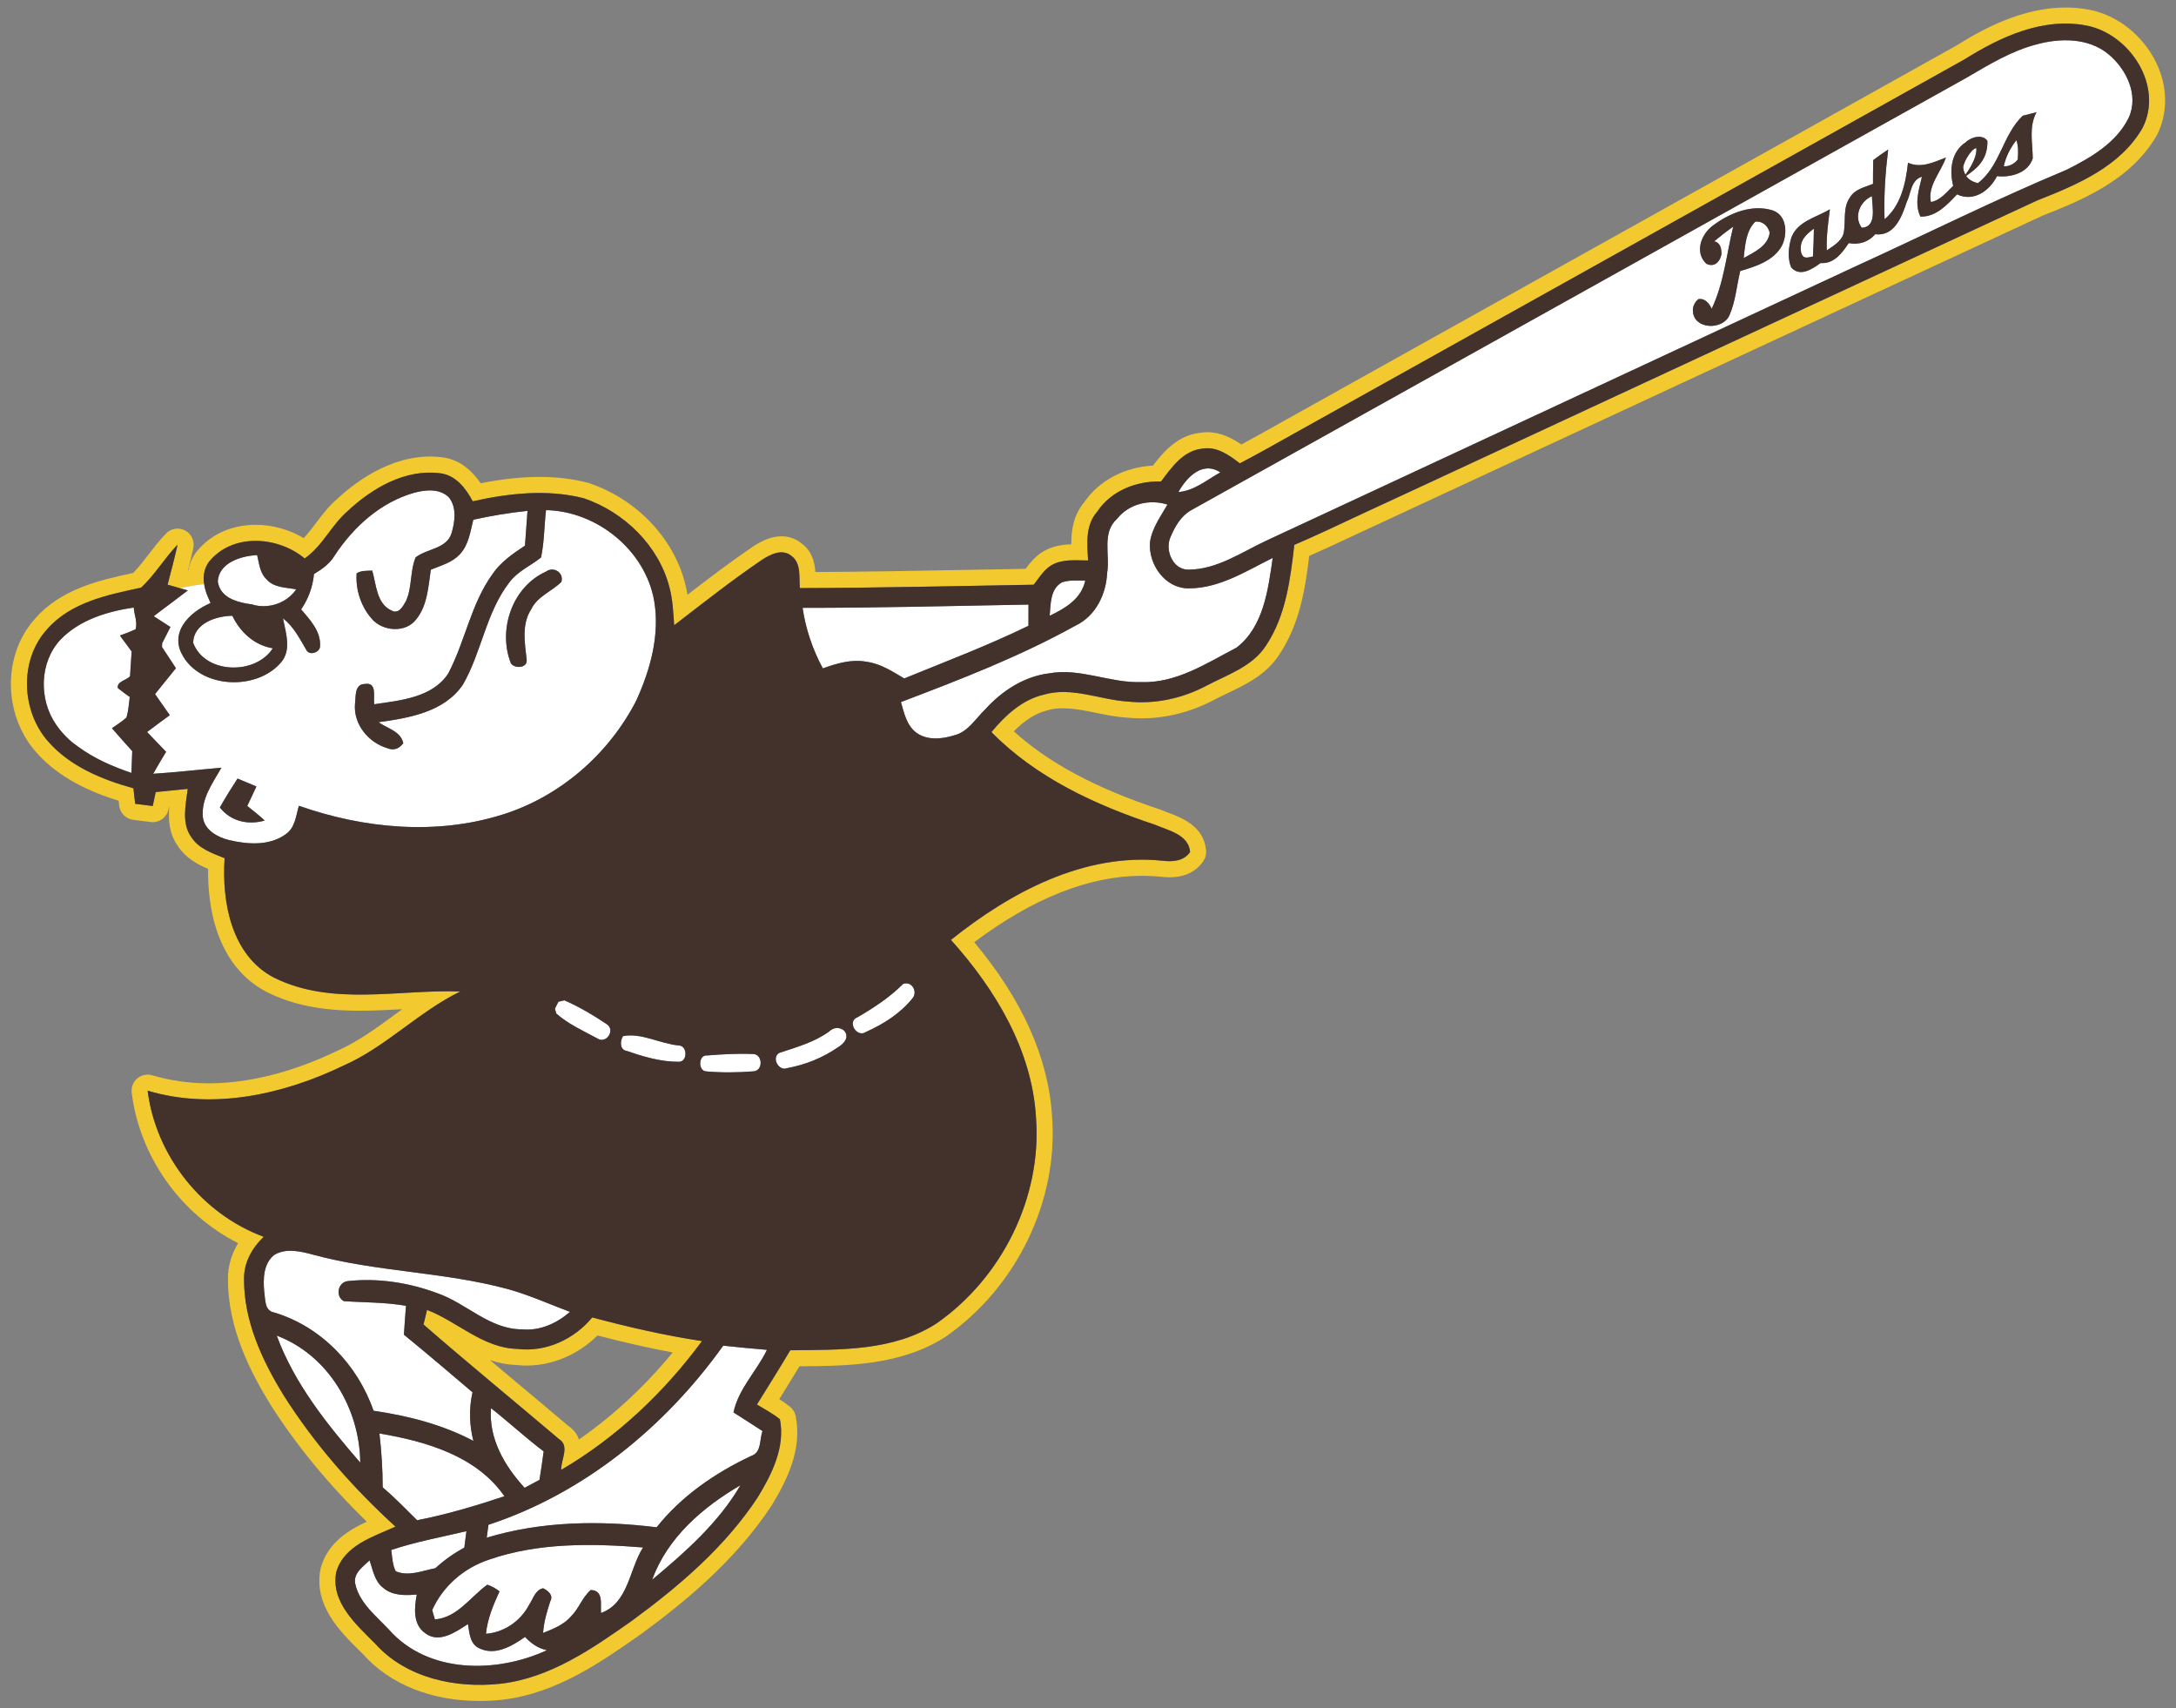
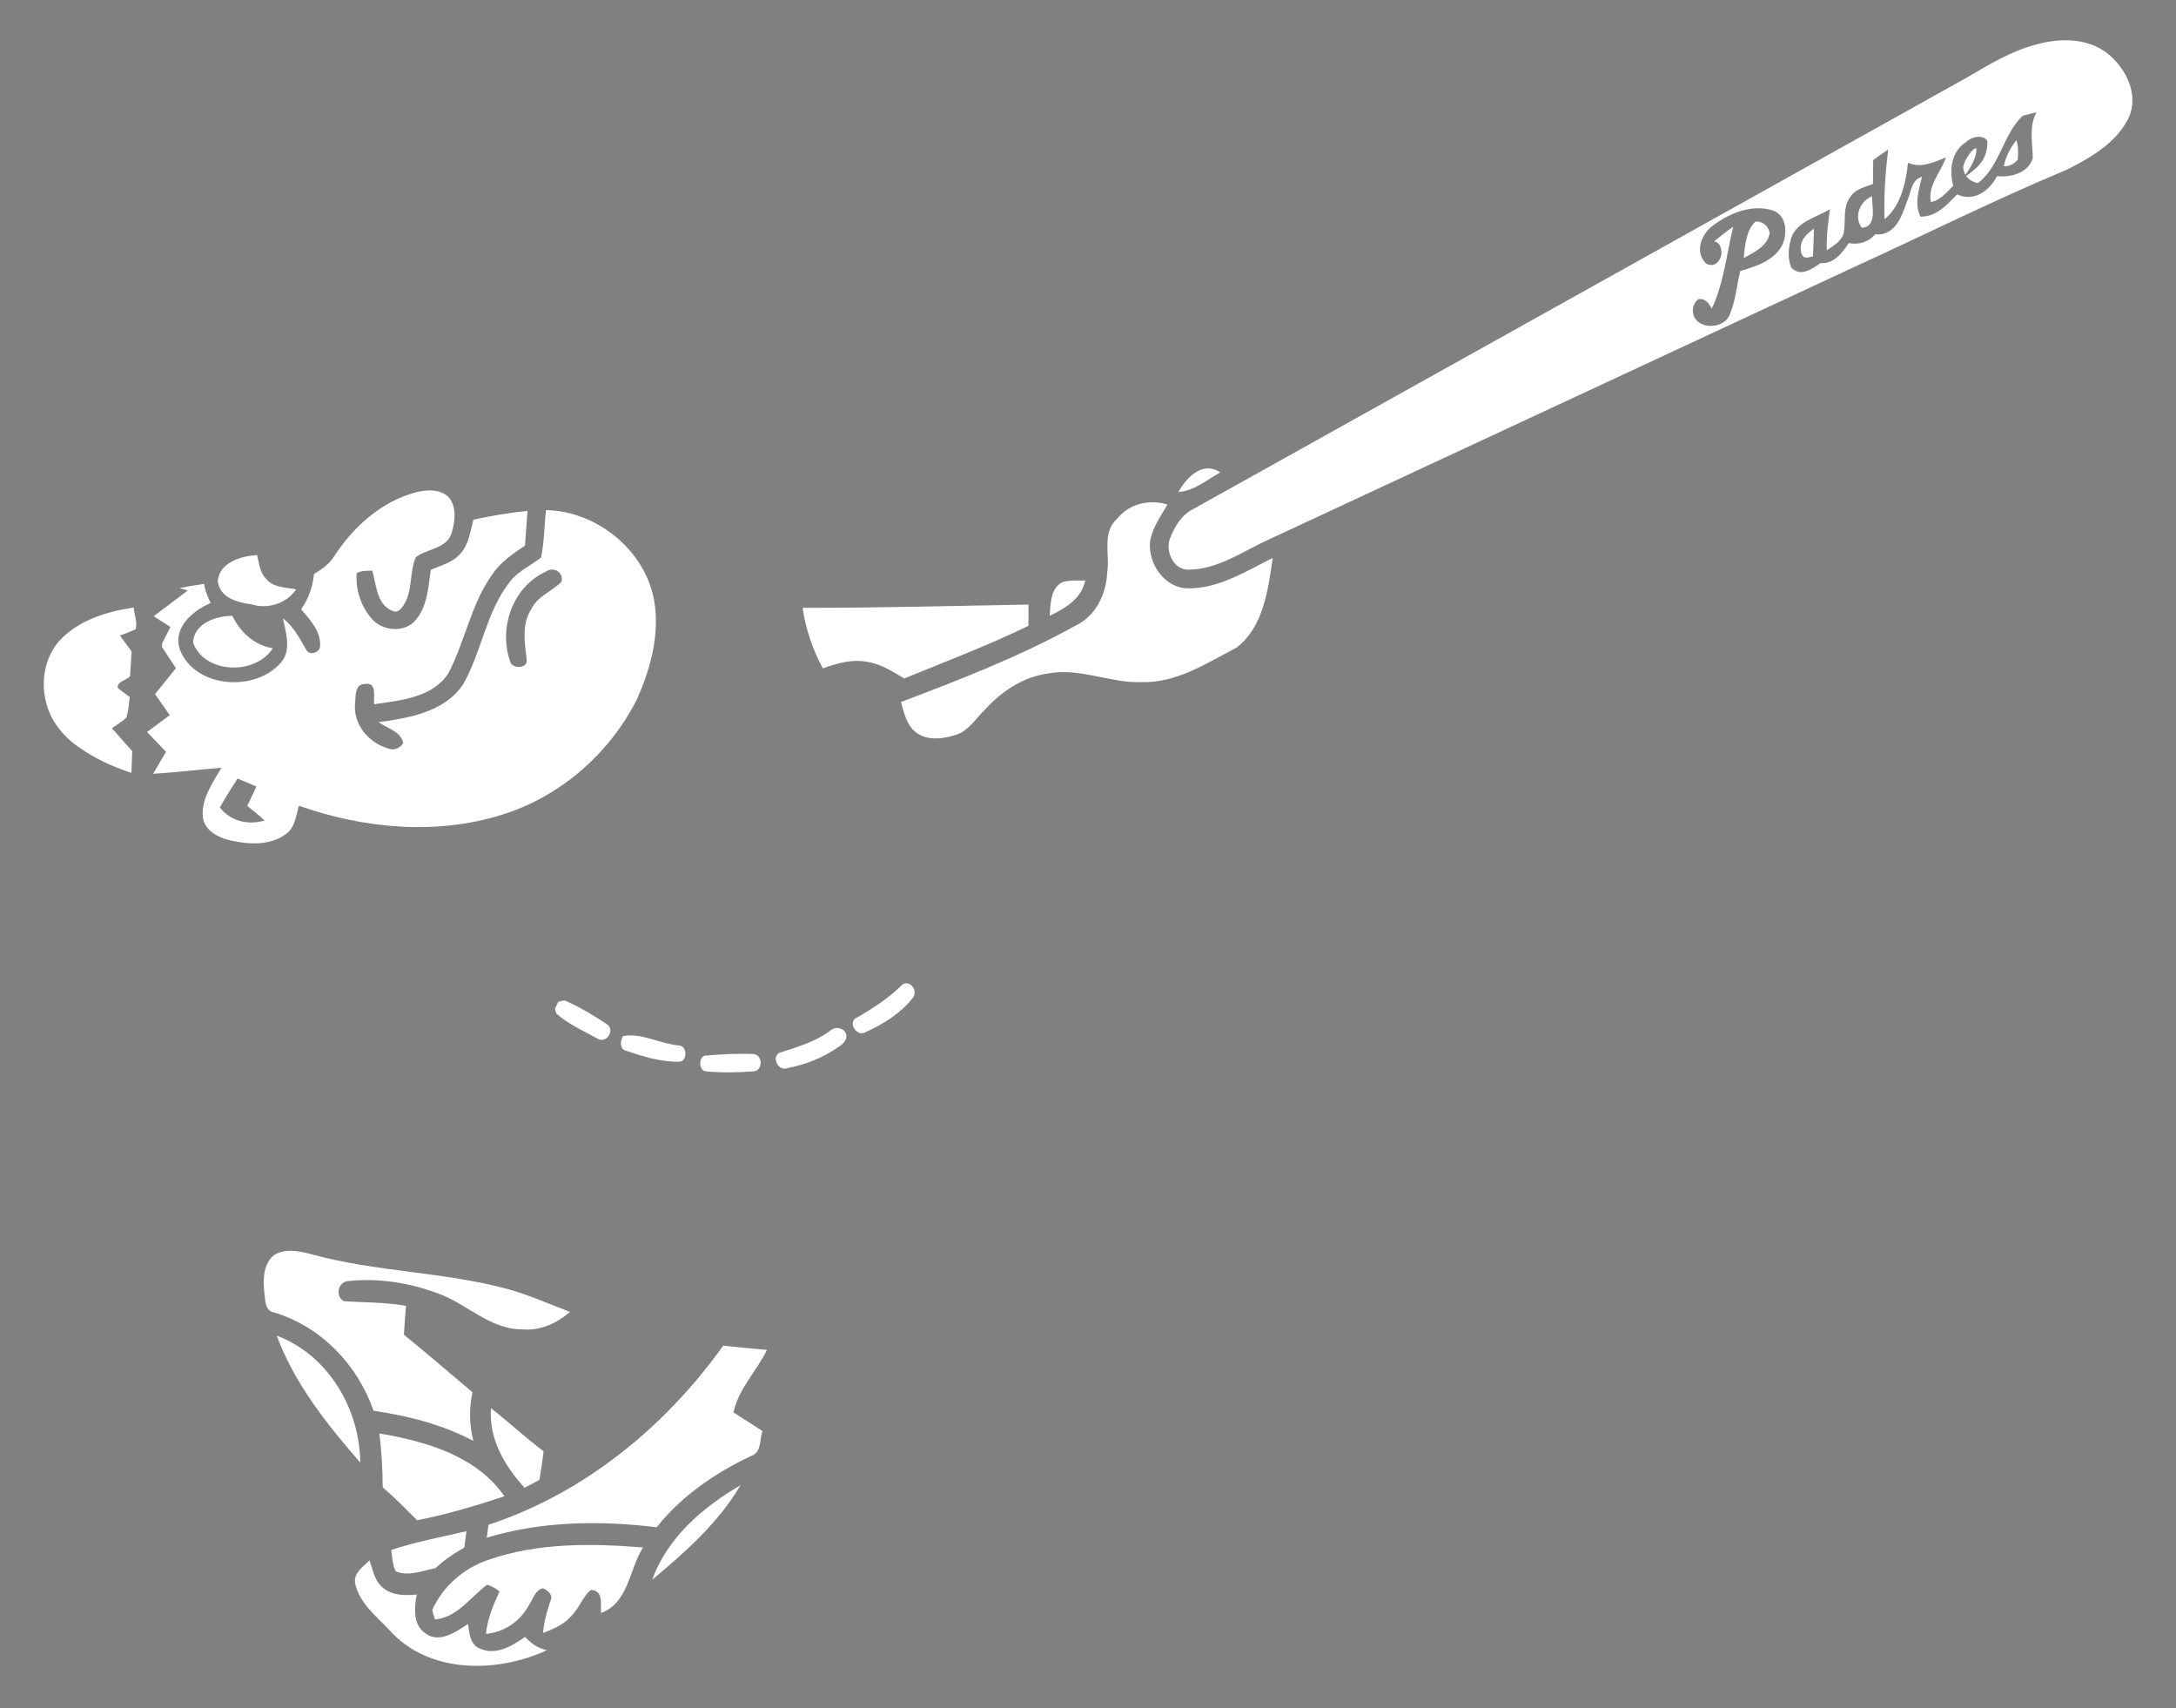
<svg xmlns="http://www.w3.org/2000/svg" version="1.1" id="Layer_1" x="0px" y="0px" width="200px" height="157px" viewBox="0 0 200 157" style="enable-background:new 0 0 200 157;" xml:space="preserve">
  <rect x="0" y="0" width="200" height="157" fill="#808080" stroke="none" />
-   <path id="color3" style="fill:#F2CA30;" d="M9.433,69.96c0.034,0.016,0.064,0.035,0.098,0.051c-0.029-0.014-0.057-0.031-0.086-0.045  c-0.373-0.177-0.737-0.366-1.089-0.573c-0.022-0.013-0.043-0.025-0.065-0.037c-0.369-0.22-0.726-0.458-1.069-0.712  c-0.015-0.012-0.032-0.021-0.047-0.032c0.033,0.024,0.069,0.044,0.103,0.068C7.949,69.171,8.677,69.593,9.433,69.96z M54.431,121.07  c3.33,0.885,6.687,1.658,10.091,2.171c-3.489,4.728-7.86,8.865-12.944,11.838c-0.024-0.93,0.817-2.216-0.204-2.836  c-4.143-3.514-8.349-6.959-12.447-10.525c0.08-0.337,0.24-1.009,0.321-1.342c2.82,1.086,5.127,3.501,8.304,3.585  C50.176,124.282,52.772,123.081,54.431,121.07z M54.917,122.726c-1.995,1.979-4.758,3.021-7.475,2.711  c-0.859-0.029-1.66-0.2-2.413-0.453c0.917,0.771,1.831,1.536,2.733,2.293c1.5,1.256,3,2.512,4.491,3.776  c0.521,0.35,0.81,0.783,0.958,1.232c3.128-2.165,6.053-4.878,8.621-7.998C59.707,123.893,57.448,123.382,54.917,122.726z   M198.25,12.411c-2.394,4.199-7.076,6.047-10.495,7.397c-12.282,5.691-24.635,11.431-36.988,17.17l-26.228,12.18  c-1.372,0.644-2.784,1.306-4.208,1.933c-0.354,2.975-0.864,6.233-2.728,9.033c-1.188,1.867-3.108,2.784-4.803,3.593  c-0.433,0.207-0.863,0.412-1.276,0.633c-2.082,1.091-4.369,1.664-6.622,1.664c-0.463,0-0.929-0.024-1.385-0.072  c-0.947-0.056-1.921-0.258-2.862-0.453c-1.587-0.329-3.101-0.58-4.307-0.233c-1.099,0.26-2.115,0.885-3.17,1.948  c3.252,2.94,7.569,5.242,13.452,7.187c0.045,0.016,0.088,0.032,0.131,0.051c0.196,0.086,0.413,0.167,0.635,0.251  c1.223,0.461,3.27,1.231,3.46,3.478c0.026,0.328-0.056,0.656-0.236,0.933c-0.452,0.692-1.362,1.517-3.137,1.517  c-0.277,0-0.554-0.021-0.819-0.055c-0.533-0.054-1.116-0.084-1.695-0.084c-4.839,0-10.023,2.053-15.427,6.105  c4.436,5.294,6.841,10.682,7.155,16.035c0.587,7.723-3.248,15.666-9.772,20.212c-4.088,2.647-8.995,2.688-13.323,2.724l-0.123,0.001  c-0.611,1.014-1.233,2.017-1.858,3.02c0.33,0.207,0.661,0.432,0.983,0.688c0.272,0.217,0.459,0.523,0.528,0.864  c0.613,3.051-0.782,5.88-2.228,8.245c-3.385,5.141-8.145,8.971-11.916,11.738c-3.689,2.595-7.843,5.518-12.817,6.084  c-0.692,0.077-1.39,0.116-2.078,0.116c-4.439,0-8.243-1.523-10.712-4.284l-0.368-0.363c-1.78-1.767-4.218-4.186-3.548-7.512  c0.008-0.042,0.019-0.084,0.031-0.125c0.66-2.247,2.468-3.38,4.215-4.193c-3.528-3.433-6.514-7.066-8.89-10.824  c-1.679-2.73-3.895-6.871-3.867-11.486c-0.015-1.125,0.308-2.25,0.93-3.284c-5.274-2.673-9.033-7.908-9.779-13.826  c-0.062-0.495,0.13-0.988,0.511-1.312c0.38-0.323,0.898-0.434,1.378-0.289c1.635,0.488,3.385,0.737,5.2,0.737  c3.665-0.001,7.73-1.025,11.755-2.963c1.942-0.86,3.617-2.086,5.391-3.384c0.211-0.154,0.422-0.309,0.635-0.464  c-1.27,0.071-2.576,0.14-3.872,0.14c-3.544,0-6.189-0.529-8.576-1.714c-4.79-2.496-5.443-8.132-5.399-11.319  c-0.974-0.413-2.032-0.98-2.748-2.061c-0.838-1.138-0.92-2.435-0.822-3.632c-0.008,0.001-0.017,0.002-0.025,0.003l-0.049,0.228  c-0.161,0.748-0.867,1.249-1.628,1.155l-1.617-0.205c-0.678-0.086-1.208-0.626-1.283-1.306l-0.05-0.444  c-2.397-0.739-5.435-2.003-7.602-4.484c-3.035-3.449-3.074-8.945-0.082-12.248c2.387-2.736,5.895-3.53,9.023-4.203  c0.49-0.505,0.938-1.086,1.408-1.694c0.495-0.642,1.006-1.306,1.607-1.928c0.459-0.476,1.179-0.59,1.762-0.276  c0.583,0.313,0.887,0.975,0.745,1.62c-0.149,0.679-0.316,1.354-0.488,2.025c0.013-0.002,0.025-0.004,0.039-0.006  c0.141-0.775,0.492-1.465,1.039-2.028c1.247-1.366,3.083-2.136,5.14-2.136c1.548,0,3.103,0.437,4.419,1.224  c0.388-0.407,0.747-0.882,1.118-1.375c0.562-0.745,1.143-1.516,1.917-2.191c2.078-1.946,5.618-4.35,9.625-3.868  c1.396,0.142,2.608,0.945,3.601,2.391c3.935-0.771,7.078-0.769,9.887-0.037c0.036,0.01,0.072,0.021,0.107,0.032  c4.338,1.486,7.705,5.002,8.788,9.175c0.097,0.36,0.17,0.72,0.229,1.078c1.934-1.491,3.926-3.007,5.983-4.405  c0.703-0.459,1.619-0.97,2.661-0.97c0.695,0,1.342,0.235,1.872,0.68c0.941,0.698,1.173,1.726,1.239,2.603  c4.709-0.022,9.474-0.111,14.097-0.198c1.742-0.032,3.484-0.064,5.226-0.094c0.458-0.617,1.034-1.334,1.945-1.766  c0.777-0.371,1.56-0.468,2.255-0.489c-0.006-1.294,0.194-2.685,1.195-3.872c1.355-1.981,3.679-3.212,6.31-3.359  c0.953-1.254,2.245-2.756,4.287-3.01c0.232-0.04,0.47-0.06,0.705-0.06c1.246,0,2.32,0.573,3.13,1.13  c1.025-0.548,2.05-1.123,3.048-1.683l1.233-0.69c1.83-1.018,3.655-2.034,5.479-3.059c7.064-3.942,14.125-7.881,21.188-11.818  c11.604-6.471,23.207-12.941,34.804-19.426c2.344-1.473,6.006-3.48,10.005-3.48c0.74,0,1.477,0.069,2.188,0.206  c2.557,0.488,4.903,2.337,6.124,4.823C199.247,7.937,199.281,10.376,198.25,12.411z M191.756,2.345  c-3.99-0.766-7.892,1.042-11.192,3.112c-18.657,10.432-37.329,20.828-55.989,31.244c-1.827,1.025-3.653,2.043-5.484,3.06  c-1.706,0.949-3.401,1.923-5.132,2.82c-0.998-0.769-2.151-1.595-3.485-1.347c-1.738,0.196-2.793,1.731-3.758,3.013  c-2.275-0.059-4.591,0.85-5.881,2.792c-1.086,1.234-0.918,2.949-0.822,4.468c-1.062,0-2.184-0.141-3.173,0.332  c-0.822,0.389-1.29,1.21-1.827,1.896c-7.163,0.115-14.326,0.296-21.489,0.308c-0.1-0.993,0.148-2.267-0.772-2.952  c-0.855-0.717-1.967-0.132-2.753,0.381c-2.765,1.879-5.384,3.953-8.032,5.988c-0.084-1.177-0.132-2.367-0.441-3.513  c-0.989-3.813-4.154-6.887-7.836-8.148c-3.353-0.873-6.898-0.473-10.239,0.269c-0.637-1.21-1.586-2.436-3.053-2.584  c-3.205-0.385-6.218,1.397-8.477,3.514c-1.478,1.29-2.287,3.196-3.917,4.322c-2.376-1.987-6.386-2.34-8.589,0.072  c-0.548,0.564-0.729,1.276-0.685,2.001c0.005,0.089,0.023,0.178,0.035,0.267c-0.769,0.107-1.55,0.244-2.265,0.383  c-0.365-0.104-0.73-0.21-1.096-0.311c0.316-1.222,0.645-2.443,0.917-3.678c-1.202,1.246-2.087,2.772-3.349,3.951  c-3.084,0.664-6.474,1.337-8.657,3.841c-2.552,2.816-2.371,7.476,0.1,10.284c2.015,2.308,4.959,3.514,7.848,4.314  c0.052,0.477,0.108,0.949,0.16,1.426c0.537,0.068,1.074,0.137,1.614,0.204c0.093-0.428,0.185-0.852,0.277-1.281  c0.981-0.097,1.959-0.192,2.94-0.297c-0.181,1.471-0.602,3.173,0.356,4.475c0.689,1.042,1.931,1.45,3.033,1.896  c-0.269,4.026,0.617,8.934,4.538,10.977c5.348,2.656,11.438,1.07,17.126,1.273c-3.838,1.867-6.81,5.073-10.72,6.804  c-5.532,2.664-11.998,4.109-18.019,2.311c0.757,5.998,5,11.333,10.668,13.429c-1.066,1.014-1.827,2.368-1.807,3.875  c-0.023,3.854,1.659,7.471,3.638,10.688c2.833,4.48,6.37,8.501,10.28,12.07c-2.055,0.937-4.723,1.727-5.436,4.154  c-0.557,2.765,1.819,4.836,3.569,6.598c2.84,3.178,7.431,4.139,11.522,3.686c4.571-0.521,8.449-3.232,12.11-5.809  c4.347-3.189,8.54-6.778,11.529-11.316c1.298-2.123,2.552-4.632,2.04-7.184c-0.653-0.521-1.399-0.917-2.111-1.35  c1.029-1.654,2.067-3.306,3.065-4.984c4.535-0.052,9.482,0.097,13.444-2.468c6.002-4.182,9.699-11.581,9.142-18.912  c-0.365-6.226-3.745-11.798-7.819-16.333c5.455-4.366,12.238-8.017,19.45-7.275c0.905,0.116,1.979,0.04,2.531-0.806  c-0.136-1.606-2.003-1.967-3.217-2.5c-5.5-1.818-10.925-4.33-15.043-8.513c1.265-1.534,2.824-2.977,4.815-3.445  c2.592-0.749,5.156,0.481,7.736,0.637c2.464,0.261,4.968-0.28,7.155-1.426c1.959-1.045,4.291-1.771,5.544-3.741  c1.812-2.721,2.224-6.058,2.588-9.23c2.104-0.901,4.166-1.891,6.237-2.856c1.867-0.869,3.738-1.727,5.604-2.596  c18.805-8.729,37.599-17.475,56.41-26.188c3.653-1.442,7.676-3.109,9.719-6.69C198.879,7.901,195.758,3.11,191.756,2.345z" />
  <path id="color2" style="fill:#FFFFFF;" d="M112.162,43.411c-1.232,0.681-2.392,1.694-3.854,1.807  C109.065,43.864,110.52,42.33,112.162,43.411z M79.644,60.814c1.282,0.168,2.38,0.89,3.466,1.534  c3.826-1.563,7.7-3.028,11.417-4.839c0-0.649,0-1.303,0.004-1.951c-6.923,0.124-13.841,0.305-20.764,0.301  c0.289,1.951,0.922,3.829,1.864,5.565C76.913,60.962,78.271,60.553,79.644,60.814z M99.748,53.351  c-0.713,0.012-1.455-0.072-2.14,0.164c-1.085,0.601-1.037,2.003-1.129,3.072C97.913,55.902,99.387,55.033,99.748,53.351z   M105.697,49.833c0.176-1.29,0.974-2.359,1.606-3.466c-1.655-0.517-3.537-0.075-4.631,1.311c-1.43,1.277-0.634,3.305-0.909,4.955  c-0.093,1.979-1.054,3.982-2.914,4.863c-5.111,2.833-10.584,4.948-16.041,7.02c0.285,0.997,0.518,2.127,1.39,2.796  c0.998,0.753,2.364,0.613,3.494,0.265c1.281-0.309,1.97-1.539,2.864-2.392c1.526-1.683,3.542-3.009,5.833-3.302  c2.873-0.536,5.618,0.897,8.481,0.798c3.233,0.124,6.034-1.735,8.786-3.169c2.488-1.915,2.9-5.341,3.321-8.241  c-2.447,1.211-4.895,2.801-7.721,2.797C107.087,54.088,105.533,51.864,105.697,49.833z M76.172,94.817  c-1.362,0.974-2.977,1.419-4.539,1.936c-0.773,0.433-0.048,1.726,0.716,1.405c1.683-0.308,3.31-0.965,4.711-1.942  c0.529-0.316,1.055-0.938,0.505-1.526C77.093,94.353,76.629,94.398,76.172,94.817z M82.998,90.427  c-1.229,1.234-2.676,2.18-4.174,3.05c-1.018,0.372-0.08,1.935,0.765,1.357c1.599-0.717,3.153-1.694,4.263-3.073  C84.392,91.173,83.811,90.099,82.998,90.427z M161.33,20.372c-0.869,0.854-0.934,2.195-1.065,3.346  c0.953-0.542,2.235-1.099,2.392-2.336C162.512,20.776,161.986,20.275,161.33,20.372z M180.438,15.353  c0.021,0.285,0.1,0.508,0.208,0.706c0.657-0.913,1.049-1.767,1.01-2.437C181.29,13.565,180.52,14.765,180.438,15.353z   M171.116,20.929c1.442-0.072,0.939-1.965,0.938-2.9C170.956,18.501,170.355,19.907,171.116,20.929z M195.662,10.802  c-1.13,2.323-3.497,3.689-5.721,4.803c-6.595,2.753-12.992,5.953-19.489,8.918c-16.623,7.733-33.239,15.47-49.857,23.206  c-0.001,0-0.001,0-0.002,0.001c-0.851,0.395-1.701,0.792-2.552,1.187c-0.541,0.252-1.082,0.504-1.624,0.756  c-2.312,1.073-4.551,2.672-7.198,2.676c-1.439,0.008-2.171-1.818-1.635-2.996c0.404-0.966,0.974-1.959,1.924-2.48  c23.751-13.228,47.483-26.488,71.231-39.725c2.059-1.201,4.126-2.476,6.462-3.072c2.171-0.593,4.743-0.605,6.569,0.89  C195.422,6.318,196.607,8.706,195.662,10.802z M162.896,19.326c-1.867-0.572-3.887,0.24-5.389,1.351  c-1.126,0.781-1.808,2.483-0.677,3.561c0.6,0.297,1.169,0.021,1.386-0.821c0.029-0.605-0.125-1.144-0.665-1.238  c0.565-0.473,1.146-0.925,1.751-1.346c-0.617,2.523-0.85,5.176-1.98,7.543c-0.247-0.561-0.662-0.962-1.189-0.897  c-0.273,0.15-0.597,0.674-0.533,1.135c0.093,1.674,2.737,1.75,3.35,0.372c0.568-1.286,0.665-2.72,0.998-4.078  c1.434-0.425,3.068-0.93,3.837-2.336C164.314,21.486,164.246,19.751,162.896,19.326z M187.181,10.313  c-0.316,0.08-0.953,0.241-1.27,0.325c-1.839,1.742-2.067,4.631-4.122,6.193c-0.513-0.124-0.855-0.342-1.075-0.663  c0.846-0.61,1.998-1.388,1.952-3.223c-0.408-0.601-1.434-0.413-1.995,0.132c-1.334,0.869-1.518,2.567-1.149,3.998  c-0.612,0.581-1.166,1.342-2.052,1.49c-0.315-1.511,0.927-2.74,1.383-4.09c-1.122,0.428-2.279,1.021-3.486,0.481  c-0.199,1.862-0.652,3.941-2.154,5.195c-0.081-2.139,0.076-4.286,0.332-6.409c-0.469,0.309-0.925,0.637-1.374,0.97  c-0.016,0.728-0.02,1.458-0.02,2.186c-0.737,0.305-1.65,0.473-2.096,1.21c-0.721,0.974-0.376,2.239-0.608,3.35  c-0.225,0.749-0.945,1.134-1.543,1.55c-0.048-1.266,0.12-2.523,0.285-3.777c-1.246,0.757-3.013,1.101-3.55,2.632  c-0.256,0.857-0.357,1.847-0.016,2.696c0.798,0.941,1.942,0.168,2.708-0.385c1.241,0.093,1.971-0.917,2.588-1.831  c0.937,0.168,1.807-0.088,2.436-0.816c1.759,0.212,2.443-1.595,2.892-2.949c0.398-0.797,0.378-2.043,1.403-2.336  c-0.285,1.21-0.713,2.473-0.141,3.666c1.458,0.024,2.443-1.082,3.37-2.047c1.521,0.725,2.983-0.32,3.669-1.675  c1.262,0.145,2.855-0.284,3.285-1.626C186.824,13.125,186.452,11.651,187.181,10.313z M184.169,15.273  c0.443,0.059,0.985-0.208,1.285-0.617c0.061-0.7,0.051-1.264-0.124-1.774C184.773,13.586,184.36,14.396,184.169,15.273z   M51.326,92.058c-0.08,0.16-0.24,0.473-0.321,0.629l0.117,0.444c1.089,0.974,2.471,1.59,3.753,2.284  c0.817,0.581,1.731-0.733,0.897-1.294c-1.237-0.829-2.532-1.599-3.898-2.195C51.738,91.957,51.462,92.025,51.326,92.058z   M165.542,23.196c0.215,0.724,0.659,0.417,1.088,0.381c0.044-0.854,0.084-1.707,0.088-2.563  C166.037,21.526,165.342,22.073,165.542,23.196z M25.435,122.74c1.626,4.415,4.627,8.152,7.676,11.67  C33.066,129.467,30.17,124.52,25.435,122.74z M66.473,123.662c-5.328,7.459-12.803,13.58-21.577,16.461  c-0.04,0.296-0.121,0.89-0.16,1.186c5.043-1.526,10.416-1.594,15.615-0.957c2.295-2.881,5.392-5.008,8.705-6.562  c0.954-0.312,0.741-1.519,1.026-2.28c-0.885-0.573-1.77-1.149-2.664-1.71c0.445-2.172,2.136-3.791,3.073-5.753  C69.149,123.935,67.811,123.807,66.473,123.662z M26.308,76.63c-1.506,1.13-3.549,0.981-5.284,0.564  c-1.045-0.26-2.231-0.913-2.379-2.096c-0.168-1.702,0.909-3.148,1.707-4.547c-2.091,0.181-4.179,0.425-6.274,0.558  c0.385-0.678,0.781-1.351,1.187-2.02c-0.585-0.604-1.166-1.21-1.747-1.818c0.689-0.522,1.386-1.038,2.087-1.547  c-0.448-0.648-0.897-1.298-1.354-1.939c0.314-0.396,0.635-0.787,0.952-1.181c0.322-0.4,0.642-0.801,0.967-1.199  c-0.424-0.653-0.853-1.302-1.282-1.95l0.016-0.341c0.218-0.433,0.438-0.861,0.657-1.29c0.035-0.068,0.07-0.137,0.104-0.205  c-0.513-0.328-1.026-0.66-1.534-0.989c0.546-0.426,1.104-0.838,1.659-1.255c0.495-0.37,0.985-0.745,1.477-1.116  c-0.246-0.071-0.491-0.14-0.737-0.21c-0.01-0.003-0.02-0.006-0.03-0.008c0.714-0.139,1.496-0.275,2.265-0.383  c0.064,0.488,0.232,0.963,0.438,1.407c0.054,0.116,0.096,0.241,0.156,0.351c-0.967,0.415-1.997,1.119-2.553,2.036  c-0.396,0.651-0.554,1.41-0.271,2.251c1.386,3.541,6.898,3.934,9.271,1.202c0.486-0.547,0.612-1.188,0.588-1.854  c-0.027-0.748-0.245-1.524-0.385-2.233c0.974,0.758,1.535,1.855,2.139,2.896c0.281,0.597,1.282,0.232,1.271-0.332  c0.088-1.351-0.918-2.433-1.739-3.382c0.665-0.969,1.069-2.075,1.182-3.249c0.737-0.44,1.45-0.945,1.899-1.698  c1.734-2.644,4.254-4.919,7.351-5.781c1.038-0.28,2.348-0.384,3.165,0.453c0.717,0.926,0.541,2.224,0.229,3.27  c-0.449,1.454-2.251,1.41-3.301,2.223c-0.533,1.275-0.308,2.761-0.897,4.03c-0.272,0.481-0.669,1.226-1.322,0.854  c-1.382-0.617-1.402-2.412-1.771-3.666c-0.485,0.028-1.005-0.027-1.435,0.253c-0.107,1.485,0.393,3.032,1.375,4.158  c0.99,1.182,3.125,1.353,4.103,0.068c1.034-1.278,1.109-3.001,1.342-4.56c0.917-0.388,1.959-0.648,2.656-1.41  c0.825-0.856,0.97-2.087,1.25-3.185c1.642-0.365,3.305-0.641,4.979-0.813c-0.076,1.065-0.152,2.127-0.232,3.193  c-1.102,0.733-2.227,1.502-2.981,2.611c-1.987,2.744-2.516,6.19-4.074,9.143c-1.462,2.224-4.398,2.467-6.798,2.824  c-0.108-0.717,0.297-2.051-0.873-1.863c-0.961,0.017-0.809,1.154-0.897,1.823c-0.16,1.854,1.21,3.541,2.937,4.065  c0.597,0.249,1.098,0.101,1.502-0.448c-0.229-1.098-1.479-1.354-2.276-1.927c2.8-0.385,6.065-0.934,7.764-3.465  c1.723-2.997,2.119-6.646,4.283-9.411c0.749-1.001,1.935-1.494,2.888-2.26c0.308-1.43,0.289-2.904,0.461-4.354  c4.687,0.093,9.134,3.694,9.942,8.352c0.529,3.129-0.357,6.318-1.65,9.155c-2.532,4.931-7.039,8.852-12.355,10.491  c-6.073,1.896-12.715,1.262-18.652-0.829C27.205,74.943,27.129,76.036,26.308,76.63z M46.959,60.966  c0.361,0.501,1.522,0.437,1.45-0.324c-0.168-1.551-0.497-3.253,0.417-4.655c0.569-1.189,1.887-1.631,2.772-2.512  c0.253-0.857-0.726-1.454-1.41-0.95C47.08,53.923,45.734,57.861,46.959,60.966z M24.329,75.403  c-0.508-0.477-1.061-0.901-1.602-1.338c0.28-0.597,0.561-1.193,0.841-1.79c-0.577-0.244-1.158-0.489-1.734-0.729  c-0.569,0.869-1.114,1.75-1.627,2.656C21.192,75.476,22.807,75.849,24.329,75.403z M64.846,98.452  c1.443,0.132,2.905,0.119,4.351,0.004c0.978,0.004,0.933-1.615-0.013-1.596c-1.397-0.06-2.804,0.024-4.194,0.133  C64.202,96.914,64.15,98.339,64.846,98.452z M21.352,56.587c-1.495,0.021-3.549,0.697-3.601,2.477  c1.065,2.884,5.717,3.008,7.323,0.513C23.372,59.295,22.085,58.102,21.352,56.587z M5.588,58.75  c-1.982,2.088-2.039,5.533-0.424,7.853c0.362,0.532,0.789,0.999,1.254,1.424c0.235,0.215,0.5,0.395,0.756,0.585  c0.016,0.012,0.032,0.021,0.047,0.032c0.048,0.036,0.102,0.064,0.151,0.1c0.628,0.45,1.301,0.842,2,1.184  c0.024,0.012,0.047,0.026,0.072,0.038c0.029,0.014,0.057,0.031,0.086,0.045c0.004,0.003,0.009,0.004,0.014,0.007  c0.406,0.188,0.814,0.371,1.231,0.533c0.434,0.169,0.87,0.331,1.303,0.479c0.002-0.06,0.005-0.118,0.007-0.177  c0.01-0.295,0.022-0.588,0.034-0.882c0.012-0.315,0.022-0.631,0.036-0.944c-0.625-0.701-1.258-1.395-1.867-2.107  c0.449-0.316,0.925-0.604,1.33-0.978c0.192-0.613,0.225-1.258,0.309-1.891c-0.381-0.261-0.745-0.537-1.102-0.825  c-0.092-0.613,0.797-0.705,1.126-1.078c0.044-0.761,0.092-1.523,0.148-2.283c-0.356-0.489-0.717-0.974-1.078-1.462  c0.485-0.169,0.962-0.357,1.431-0.565c0.216-0.648-0.121-1.346-0.16-2.007C9.867,56.187,7.343,56.951,5.588,58.75z M57.263,95.215  c-0.296,0.484-0.312,1.29,0.397,1.377c1.502,0.525,3.089,0.985,4.688,0.981c0.849,0.068,0.877-1.449,0.056-1.497  C60.68,95.928,58.946,94.886,57.263,95.215z M59.943,145.175c3.037-2.536,6.097-5.236,8.113-8.686  C64.598,138.505,61.333,141.309,59.943,145.175z M49.583,135.993c0.141-0.874,0.277-1.743,0.385-2.617  c-1.667-1.257-3.196-2.68-4.839-3.969c-0.22,2.823,1.258,5.311,3.089,7.318C48.674,136.481,49.13,136.237,49.583,135.993z   M34.873,131.73c0.193,1.642,0.297,3.293,0.301,4.947c1.11,0.953,2.131,1.995,3.165,3.028c2.727-0.528,5.392-1.329,8.024-2.203  C43.778,133.77,39.12,132.452,34.873,131.73z M44.956,143.324c-2.291,0.752-4.243,2.423-5.232,4.639  c0.064,0.213,0.188,0.641,0.248,0.854c2.047-0.148,3.273-2.071,4.815-3.189c0.408,0.137,0.785,0.341,1.125,0.617  c-0.573,1.241-1.11,2.52-1.246,3.897c1.683-0.132,3.201-1.186,3.97-2.676c0.372-0.541,0.545-1.35,1.282-1.51  c0.441,0.208,0.978,0.641,0.661,1.193c-0.312,0.945-0.592,1.907-0.665,2.913c0.937-0.365,1.911-0.754,2.58-1.535  c0.721-0.713,1.03-1.751,1.803-2.411c1.206,0.035,0.881,1.305,0.942,2.115c2.536-0.918,2.583-4.026,3.866-6.025  C54.386,141.834,49.483,141.753,44.956,143.324z M34.332,129.643c3.177,0.465,6.326,1.266,9.178,2.772  c-0.377-1.47-0.413-2.989-0.08-4.467c-2.095-1.774-4.178-3.561-6.306-5.292c0.052-0.886,0.124-1.771,0.192-2.651  c-1.891-0.345-3.814-0.297-5.721-0.434c-0.793-0.44-0.541-1.734,0.352-1.838c2.788-0.313,5.661,0.14,8.284,1.121  c2.665,0.934,4.775,3.317,7.76,3.309c1.643,0.157,3.181-0.552,4.398-1.605c-1.899-0.709-3.75-1.555-5.705-2.092  c-5.873-1.595-12.05-1.57-17.923-3.169c-1.129-0.301-2.407-0.613-3.498-0.012c-1.07,0.781-1.089,2.252-0.977,3.445  c0.112,0.685,0.008,1.723,0.913,1.883C29.509,121.903,32.878,125.433,34.332,129.643z M44.067,151.48  c-0.881-0.381-0.917-1.422-1.058-2.232c-1.109,0.717-2.636,1.811-3.917,0.845c-1.166-0.801-1.014-2.352-0.786-3.561  c-1.049,0.093-2.228,0.12-3.077-0.608c-0.801-0.597-0.957-1.646-1.258-2.532c-0.616,0.598-1.55,1.193-1.31,2.204  c0.408,1.762,1.947,2.932,3.124,4.202c3.59,4.029,9.879,3.986,14.483,1.85c-0.805-0.161-1.458-0.625-2.007-1.218  C47.067,151.256,45.541,152.186,44.067,151.48z M36.375,144.396c1.182,0.506,2.456-0.056,3.642-0.283  c0.805-0.741,1.702-1.37,2.66-1.896c0.064-0.505,0.128-1.005,0.192-1.507c-2.308,0.55-4.655,0.967-6.911,1.731  C36.059,143.096,36.059,143.793,36.375,144.396z M20.193,54.028c0.496,1.05,1.852,1.371,2.946,1.51  c0.469,0.158,0.959,0.198,1.44,0.151c1.046-0.1,2.042-0.644,2.646-1.53c-0.93-0.18-2.035-0.14-2.716-0.909  c-0.576-0.528-0.671-1.325-0.836-2.052c-0.014-0.063-0.026-0.127-0.042-0.188c-1.462,0.076-3.545,0.693-3.613,2.455  c0.002,0.018,0.01,0.03,0.013,0.047C20.064,53.702,20.12,53.872,20.193,54.028z" />
-   <path id="color1" style="fill:#42322B;" d="M23.568,72.275c-0.28,0.597-0.561,1.193-0.841,1.79c0.541,0.437,1.094,0.861,1.602,1.338  c-1.521,0.445-3.136,0.072-4.122-1.201c0.513-0.906,1.058-1.787,1.627-2.656C22.41,71.786,22.991,72.031,23.568,72.275z   M51.599,53.475c0.253-0.857-0.726-1.454-1.41-0.95c-3.109,1.399-4.455,5.337-3.229,8.441c0.361,0.501,1.522,0.437,1.45-0.324  c-0.168-1.551-0.497-3.253,0.417-4.655C49.395,54.797,50.713,54.356,51.599,53.475z M155.601,28.613  c-0.064-0.461,0.26-0.984,0.533-1.135c0.527-0.064,0.942,0.336,1.189,0.897c1.13-2.367,1.362-5.02,1.98-7.543  c-0.605,0.421-1.186,0.873-1.751,1.346c0.54,0.094,0.694,0.633,0.665,1.238c-0.217,0.842-0.786,1.118-1.386,0.821  c-1.131-1.078-0.449-2.78,0.677-3.561c1.502-1.11,3.521-1.923,5.389-1.351c1.35,0.425,1.418,2.16,0.889,3.245  c-0.769,1.406-2.403,1.911-3.837,2.336c-0.333,1.358-0.43,2.792-0.998,4.078C158.338,30.363,155.693,30.287,155.601,28.613z   M160.265,23.718c0.953-0.542,2.235-1.099,2.392-2.336c-0.145-0.605-0.67-1.106-1.326-1.01  C160.461,21.226,160.396,22.567,160.265,23.718z M164.623,24.559c-0.342-0.85-0.24-1.839,0.016-2.696  c0.537-1.53,2.304-1.875,3.55-2.632c-0.165,1.254-0.333,2.512-0.285,3.777c0.598-0.416,1.318-0.801,1.543-1.55  c0.232-1.11-0.112-2.376,0.608-3.35c0.445-0.737,1.358-0.905,2.096-1.21c0-0.729,0.004-1.458,0.02-2.186  c0.449-0.333,0.905-0.661,1.374-0.97c-0.256,2.123-0.413,4.271-0.332,6.409c1.502-1.254,1.955-3.333,2.154-5.195  c1.207,0.541,2.364-0.053,3.486-0.481c-0.456,1.35-1.698,2.579-1.383,4.09c0.886-0.148,1.439-0.909,2.052-1.49  c-0.368-1.431-0.185-3.129,1.149-3.998c0.562-0.545,1.587-0.732,1.995-0.132c0.046,1.835-1.106,2.612-1.952,3.223  c0.22,0.321,0.563,0.539,1.075,0.663c2.055-1.562,2.283-4.451,4.122-6.193c0.316-0.084,0.953-0.245,1.27-0.325  c-0.729,1.339-0.356,2.812-0.348,4.247c-0.43,1.342-2.023,1.771-3.285,1.626c-0.686,1.354-2.147,2.399-3.669,1.675  c-0.927,0.965-1.912,2.071-3.37,2.047c-0.572-1.193-0.145-2.456,0.141-3.666c-1.025,0.293-1.006,1.539-1.403,2.336  c-0.448,1.354-1.133,3.161-2.892,2.949c-0.629,0.729-1.499,0.984-2.436,0.816c-0.617,0.914-1.347,1.924-2.588,1.831  C166.565,24.727,165.421,25.5,164.623,24.559z M184.169,15.273c0.443,0.059,0.985-0.208,1.285-0.617  c0.061-0.7,0.051-1.264-0.124-1.774C184.773,13.586,184.36,14.396,184.169,15.273z M180.438,15.353  c0.021,0.285,0.1,0.508,0.208,0.706c0.657-0.913,1.049-1.767,1.01-2.437C181.29,13.565,180.52,14.765,180.438,15.353z   M171.116,20.929c1.442-0.072,0.939-1.965,0.938-2.9C170.956,18.501,170.355,19.907,171.116,20.929z M165.542,23.196  c0.215,0.724,0.659,0.417,1.088,0.381c0.044-0.854,0.084-1.707,0.088-2.563C166.037,21.526,165.342,22.073,165.542,23.196z   M196.932,11.743c-2.043,3.581-6.065,5.248-9.719,6.69c-18.812,8.713-37.605,17.458-56.41,26.188  c-1.866,0.869-3.737,1.727-5.604,2.596c-2.071,0.966-4.134,1.955-6.237,2.856c-0.364,3.173-0.776,6.51-2.588,9.23  c-1.253,1.971-3.585,2.696-5.544,3.741c-2.188,1.146-4.691,1.687-7.155,1.426c-2.58-0.156-5.144-1.386-7.736-0.637  c-1.991,0.469-3.55,1.911-4.815,3.445c4.118,4.183,9.543,6.694,15.043,8.513c1.214,0.533,3.081,0.894,3.217,2.5  c-0.553,0.846-1.626,0.922-2.531,0.806c-7.212-0.741-13.995,2.909-19.45,7.275c4.074,4.535,7.454,10.108,7.819,16.333  c0.557,7.331-3.14,14.73-9.142,18.912c-3.961,2.564-8.909,2.416-13.444,2.468c-0.998,1.679-2.036,3.33-3.065,4.984  c0.712,0.433,1.458,0.829,2.111,1.35c0.513,2.552-0.742,5.061-2.04,7.184c-2.989,4.538-7.182,8.128-11.529,11.316  c-3.662,2.576-7.54,5.288-12.11,5.809c-4.09,0.453-8.681-0.508-11.522-3.686c-1.75-1.762-4.126-3.833-3.569-6.598  c0.713-2.428,3.381-3.218,5.436-4.154c-3.91-3.569-7.447-7.591-10.28-12.07c-1.978-3.217-3.661-6.834-3.638-10.688  c-0.02-1.507,0.741-2.861,1.807-3.875c-5.668-2.096-9.911-7.431-10.668-13.429c6.021,1.799,12.487,0.353,18.019-2.311  c3.91-1.73,6.882-4.937,10.72-6.804c-5.688-0.203-11.778,1.383-17.126-1.273c-3.922-2.043-4.807-6.95-4.538-10.977  c-1.102-0.445-2.344-0.854-3.033-1.896c-0.958-1.302-0.537-3.004-0.356-4.475c-0.981,0.104-1.959,0.2-2.94,0.297  c-0.092,0.429-0.184,0.854-0.277,1.281c-0.54-0.067-1.077-0.136-1.614-0.204c-0.052-0.477-0.108-0.949-0.16-1.426  c-2.889-0.801-5.833-2.007-7.848-4.314c-2.471-2.809-2.652-7.468-0.1-10.284c2.184-2.504,5.573-3.177,8.657-3.841  c1.262-1.179,2.147-2.705,3.349-3.951c-0.272,1.234-0.601,2.456-0.917,3.678c0.365,0.101,0.73,0.207,1.096,0.311  c0.01,0.002,0.02,0.005,0.03,0.008c0.246,0.07,0.492,0.139,0.737,0.21c-0.492,0.371-0.983,0.746-1.477,1.116  c-0.555,0.417-1.112,0.829-1.659,1.255c0.508,0.329,1.021,0.661,1.534,0.989c-0.035,0.068-0.07,0.137-0.104,0.205  c-0.219,0.429-0.439,0.857-0.657,1.29l-0.016,0.341c0.429,0.648,0.857,1.297,1.282,1.95c-0.325,0.398-0.645,0.799-0.967,1.199  c-0.317,0.393-0.638,0.785-0.952,1.181c0.457,0.641,0.906,1.29,1.354,1.939c-0.701,0.509-1.398,1.025-2.087,1.547  c0.581,0.608,1.162,1.214,1.747,1.818c-0.405,0.669-0.802,1.342-1.187,2.02c2.095-0.133,4.183-0.377,6.274-0.558  c-0.797,1.398-1.875,2.845-1.707,4.547c0.148,1.183,1.334,1.836,2.379,2.096c1.735,0.417,3.778,0.565,5.284-0.564  c0.821-0.594,0.897-1.687,1.162-2.58c5.937,2.091,12.579,2.725,18.652,0.829c5.316-1.639,9.823-5.561,12.355-10.491  c1.293-2.837,2.179-6.026,1.65-9.155c-0.809-4.658-5.256-8.26-9.942-8.352c-0.172,1.45-0.153,2.925-0.461,4.354  c-0.953,0.766-2.14,1.259-2.888,2.26c-2.163,2.765-2.56,6.414-4.283,9.411c-1.699,2.531-4.964,3.08-7.764,3.465  c0.797,0.572,2.047,0.829,2.276,1.927c-0.405,0.549-0.905,0.697-1.502,0.448c-1.727-0.524-3.097-2.211-2.937-4.065  c0.088-0.669-0.064-1.807,0.897-1.823c1.17-0.188,0.765,1.146,0.873,1.863c2.4-0.357,5.336-0.601,6.798-2.824  c1.559-2.953,2.087-6.398,4.074-9.143c0.753-1.109,1.879-1.878,2.981-2.611c0.08-1.066,0.156-2.128,0.232-3.193  c-1.674,0.173-3.337,0.448-4.979,0.813c-0.28,1.098-0.425,2.328-1.25,3.185c-0.697,0.762-1.739,1.022-2.656,1.41  c-0.232,1.559-0.308,3.281-1.342,4.56c-0.978,1.285-3.113,1.113-4.103-0.068c-0.982-1.126-1.482-2.673-1.375-4.158  c0.429-0.28,0.95-0.225,1.435-0.253c0.369,1.254,0.389,3.049,1.771,3.666c0.653,0.372,1.05-0.373,1.322-0.854  c0.589-1.269,0.365-2.756,0.897-4.03c1.05-0.813,2.853-0.769,3.301-2.223c0.312-1.046,0.488-2.344-0.229-3.27  c-0.817-0.837-2.127-0.733-3.165-0.453c-3.097,0.862-5.617,3.138-7.351,5.781c-0.449,0.753-1.162,1.258-1.899,1.698  c-0.112,1.174-0.517,2.28-1.182,3.249c0.821,0.949,1.827,2.031,1.739,3.382c0.012,0.564-0.99,0.929-1.271,0.332  c-0.604-1.041-1.165-2.139-2.139-2.896c0.14,0.709,0.358,1.485,0.385,2.233c0.024,0.665-0.102,1.307-0.588,1.854  c-2.372,2.731-7.885,2.339-9.271-1.202c-0.283-0.841-0.125-1.6,0.271-2.251c0.556-0.917,1.586-1.621,2.553-2.036  c-0.06-0.109-0.102-0.234-0.156-0.351c-0.205-0.444-0.373-0.919-0.438-1.407c-0.012-0.089-0.03-0.178-0.035-0.267  c-0.043-0.725,0.137-1.437,0.685-2.001c2.204-2.412,6.213-2.06,8.589-0.072c1.63-1.126,2.439-3.032,3.917-4.322  c2.259-2.116,5.272-3.898,8.477-3.514c1.466,0.148,2.416,1.374,3.053,2.584c3.341-0.741,6.886-1.142,10.239-0.269  c3.682,1.262,6.847,4.335,7.836,8.148c0.309,1.146,0.357,2.336,0.441,3.513c2.648-2.035,5.268-4.109,8.032-5.988  c0.785-0.513,1.898-1.098,2.753-0.381c0.92,0.686,0.672,1.959,0.772,2.952c7.163-0.012,14.326-0.192,21.489-0.308  c0.537-0.686,1.005-1.507,1.827-1.896c0.989-0.473,2.111-0.332,3.173-0.332c-0.096-1.519-0.265-3.233,0.822-4.468  c1.29-1.942,3.605-2.851,5.881-2.792c0.965-1.281,2.02-2.816,3.758-3.013c1.334-0.248,2.487,0.577,3.485,1.347  c1.73-0.897,3.426-1.871,5.132-2.82c1.831-1.018,3.657-2.035,5.484-3.06c18.66-10.416,37.332-20.813,55.989-31.244  c3.301-2.07,7.202-3.878,11.192-3.112C195.758,3.11,198.879,7.901,196.932,11.743z M108.309,45.218  c1.462-0.112,2.621-1.126,3.854-1.807C110.52,42.33,109.065,43.864,108.309,45.218z M105.697,49.833  c0.176-1.29,0.974-2.359,1.606-3.466c-1.655-0.517-3.537-0.075-4.631,1.311c-1.43,1.277-0.634,3.305-0.909,4.955  c-0.093,1.979-1.054,3.982-2.914,4.863c-5.111,2.833-10.584,4.948-16.041,7.02c0.285,0.997,0.518,2.127,1.39,2.796  c0.998,0.753,2.364,0.613,3.494,0.265c1.281-0.309,1.97-1.539,2.864-2.392c1.526-1.683,3.542-3.009,5.833-3.302  c2.873-0.536,5.618,0.897,8.481,0.798c3.233,0.124,6.034-1.735,8.786-3.169c2.488-1.915,2.9-5.341,3.321-8.241  c-2.447,1.211-4.895,2.801-7.721,2.797C107.087,54.088,105.533,51.864,105.697,49.833z M72.35,98.158  c1.683-0.308,3.31-0.965,4.711-1.942c0.529-0.316,1.055-0.938,0.505-1.526c-0.473-0.337-0.937-0.292-1.394,0.128  c-1.362,0.974-2.977,1.419-4.539,1.936C70.86,97.186,71.585,98.479,72.35,98.158z M70.082,131.51  c-0.885-0.573-1.77-1.149-2.664-1.71c0.445-2.172,2.136-3.791,3.073-5.753c-1.342-0.112-2.68-0.24-4.018-0.385  c-5.328,7.459-12.803,13.58-21.577,16.461c-0.04,0.296-0.121,0.89-0.16,1.186c5.043-1.526,10.416-1.594,15.615-0.957  c2.295-2.881,5.392-5.008,8.705-6.562C70.01,133.478,69.798,132.271,70.082,131.51z M50.269,151.648  c-0.805-0.161-1.458-0.625-2.007-1.218c-1.194,0.825-2.72,1.755-4.194,1.05c-0.881-0.381-0.917-1.422-1.058-2.232  c-1.109,0.717-2.636,1.811-3.917,0.845c-1.166-0.801-1.014-2.352-0.786-3.561c-1.049,0.093-2.228,0.12-3.077-0.608  c-0.801-0.597-0.957-1.646-1.258-2.532c-0.616,0.598-1.55,1.193-1.31,2.204c0.408,1.762,1.947,2.932,3.124,4.202  C39.376,153.827,45.665,153.784,50.269,151.648z M64.846,98.452c1.443,0.132,2.905,0.119,4.351,0.004  c0.978,0.004,0.933-1.615-0.013-1.596c-1.397-0.06-2.804,0.024-4.194,0.133C64.202,96.914,64.15,98.339,64.846,98.452z   M51.578,135.079c5.084-2.973,9.455-7.11,12.944-11.838c-3.405-0.513-6.762-1.286-10.091-2.171  c-1.659,2.011-4.254,3.212-6.878,2.892c-3.177-0.084-5.484-2.499-8.304-3.585c-0.081,0.333-0.241,1.005-0.321,1.342  c4.098,3.565,8.304,7.011,12.447,10.525C52.395,132.863,51.554,134.149,51.578,135.079z M48.217,136.726  c0.457-0.244,0.913-0.488,1.366-0.732c0.141-0.874,0.277-1.743,0.385-2.617c-1.667-1.257-3.196-2.68-4.839-3.969  C44.908,132.23,46.386,134.718,48.217,136.726z M34.873,131.73c0.193,1.642,0.297,3.293,0.301,4.947  c1.11,0.953,2.131,1.995,3.165,3.028c2.727-0.528,5.392-1.329,8.024-2.203C43.778,133.77,39.12,132.452,34.873,131.73z   M35.958,142.442c0.101,0.653,0.101,1.351,0.417,1.954c1.182,0.506,2.456-0.056,3.642-0.283c0.805-0.741,1.702-1.37,2.66-1.896  c0.064-0.505,0.128-1.005,0.192-1.507C40.561,141.261,38.214,141.678,35.958,142.442z M59.106,142.206  c-4.72-0.372-9.623-0.453-14.15,1.118c-2.291,0.752-4.243,2.423-5.232,4.639c0.064,0.213,0.188,0.641,0.248,0.854  c2.047-0.148,3.273-2.071,4.815-3.189c0.408,0.137,0.785,0.341,1.125,0.617c-0.573,1.241-1.11,2.52-1.246,3.897  c1.683-0.132,3.201-1.186,3.97-2.676c0.372-0.541,0.545-1.35,1.282-1.51c0.441,0.208,0.978,0.641,0.661,1.193  c-0.312,0.945-0.592,1.907-0.665,2.913c0.937-0.365,1.911-0.754,2.58-1.535c0.721-0.713,1.03-1.751,1.803-2.411  c1.206,0.035,0.881,1.305,0.942,2.115C57.776,147.314,57.824,144.205,59.106,142.206z M68.056,136.489  c-3.458,2.016-6.722,4.819-8.113,8.686C62.98,142.639,66.04,139.939,68.056,136.489z M79.644,60.814  c1.282,0.168,2.38,0.89,3.466,1.534c3.826-1.563,7.7-3.028,11.417-4.839c0-0.649,0-1.303,0.004-1.951  c-6.923,0.124-13.841,0.305-20.764,0.301c0.289,1.951,0.922,3.829,1.864,5.565C76.913,60.962,78.271,60.553,79.644,60.814z   M78.824,93.477c-1.018,0.372-0.08,1.935,0.765,1.357c1.599-0.717,3.153-1.694,4.263-3.073c0.541-0.588-0.041-1.662-0.854-1.334  C81.769,91.661,80.322,92.606,78.824,93.477z M99.748,53.351c-0.713,0.012-1.455-0.072-2.14,0.164  c-1.085,0.601-1.037,2.003-1.129,3.072C97.913,55.902,99.387,55.033,99.748,53.351z M25.074,59.576  c-1.702-0.281-2.988-1.475-3.721-2.989c-1.495,0.021-3.549,0.697-3.601,2.477C18.816,61.947,23.468,62.071,25.074,59.576z   M27.226,54.159c-0.93-0.18-2.035-0.14-2.716-0.909c-0.576-0.528-0.671-1.325-0.836-2.052c-0.014-0.063-0.026-0.127-0.042-0.188  c-1.462,0.076-3.545,0.693-3.613,2.455c0.002,0.018,0.01,0.03,0.013,0.047c0.032,0.189,0.088,0.359,0.162,0.516  c0.496,1.05,1.852,1.371,2.946,1.51c0.469,0.158,0.959,0.198,1.44,0.151C25.625,55.59,26.622,55.046,27.226,54.159z M57.66,96.592  c1.502,0.525,3.089,0.985,4.688,0.981c0.849,0.068,0.877-1.449,0.056-1.497c-1.723-0.149-3.457-1.191-5.14-0.861  C56.966,95.699,56.951,96.505,57.66,96.592z M51.005,92.687l0.117,0.444c1.089,0.974,2.471,1.59,3.753,2.284  c0.817,0.581,1.731-0.733,0.897-1.294c-1.237-0.829-2.532-1.599-3.898-2.195c-0.136,0.031-0.412,0.1-0.548,0.132  C51.246,92.218,51.086,92.53,51.005,92.687z M28.764,115.297c-1.129-0.301-2.407-0.613-3.498-0.012  c-1.07,0.781-1.089,2.252-0.977,3.445c0.112,0.685,0.008,1.723,0.913,1.883c4.307,1.29,7.676,4.819,9.13,9.029  c3.177,0.465,6.326,1.266,9.178,2.772c-0.377-1.47-0.413-2.989-0.08-4.467c-2.095-1.774-4.178-3.561-6.306-5.292  c0.052-0.886,0.124-1.771,0.192-2.651c-1.891-0.345-3.814-0.297-5.721-0.434c-0.793-0.44-0.541-1.734,0.352-1.838  c2.788-0.313,5.661,0.14,8.284,1.121c2.665,0.934,4.775,3.317,7.76,3.309c1.643,0.157,3.181-0.552,4.398-1.605  c-1.899-0.709-3.75-1.555-5.705-2.092C40.814,116.871,34.637,116.896,28.764,115.297z M25.435,122.74  c1.626,4.415,4.627,8.152,7.676,11.67C33.066,129.467,30.17,124.52,25.435,122.74z M12.119,69.971  c0.012-0.315,0.022-0.631,0.036-0.944c-0.625-0.701-1.258-1.395-1.867-2.107c0.449-0.316,0.925-0.604,1.33-0.978  c0.192-0.613,0.225-1.258,0.309-1.891c-0.381-0.261-0.745-0.537-1.102-0.825c-0.092-0.613,0.797-0.705,1.126-1.078  c0.044-0.761,0.092-1.523,0.148-2.283c-0.356-0.489-0.717-0.974-1.078-1.462c0.485-0.169,0.962-0.357,1.431-0.565  c0.216-0.648-0.121-1.346-0.16-2.007c-2.424,0.356-4.948,1.121-6.703,2.92c-1.982,2.088-2.039,5.533-0.424,7.853  c0.362,0.532,0.789,0.999,1.254,1.424c0.235,0.215,0.5,0.395,0.756,0.585c0.358,0.268,0.728,0.518,1.117,0.744  c0.022,0.012,0.043,0.024,0.065,0.037c0.384,0.222,0.772,0.431,1.175,0.618c0.004,0.003,0.009,0.004,0.014,0.007  c0.406,0.188,0.814,0.371,1.231,0.533c0.433,0.172,0.869,0.331,1.303,0.479c0.002-0.06,0.005-0.118,0.007-0.177  C12.095,70.558,12.107,70.265,12.119,69.971z M120.593,47.73c0.001-0.001,0.001-0.001,0.002-0.001  c16.618-7.736,33.234-15.473,49.857-23.206c6.497-2.965,12.895-6.165,19.489-8.918c2.224-1.113,4.591-2.48,5.721-4.803  c0.945-2.096-0.24-4.483-1.892-5.837c-1.826-1.494-4.398-1.482-6.569-0.89c-2.336,0.597-4.403,1.871-6.462,3.072  c-23.748,13.236-47.48,26.497-71.231,39.725c-0.95,0.521-1.52,1.515-1.924,2.48c-0.536,1.178,0.195,3.004,1.635,2.996  c2.647-0.004,4.887-1.602,7.198-2.676c0.542-0.252,1.083-0.504,1.624-0.756C118.892,48.522,119.742,48.125,120.593,47.73z" />
</svg>